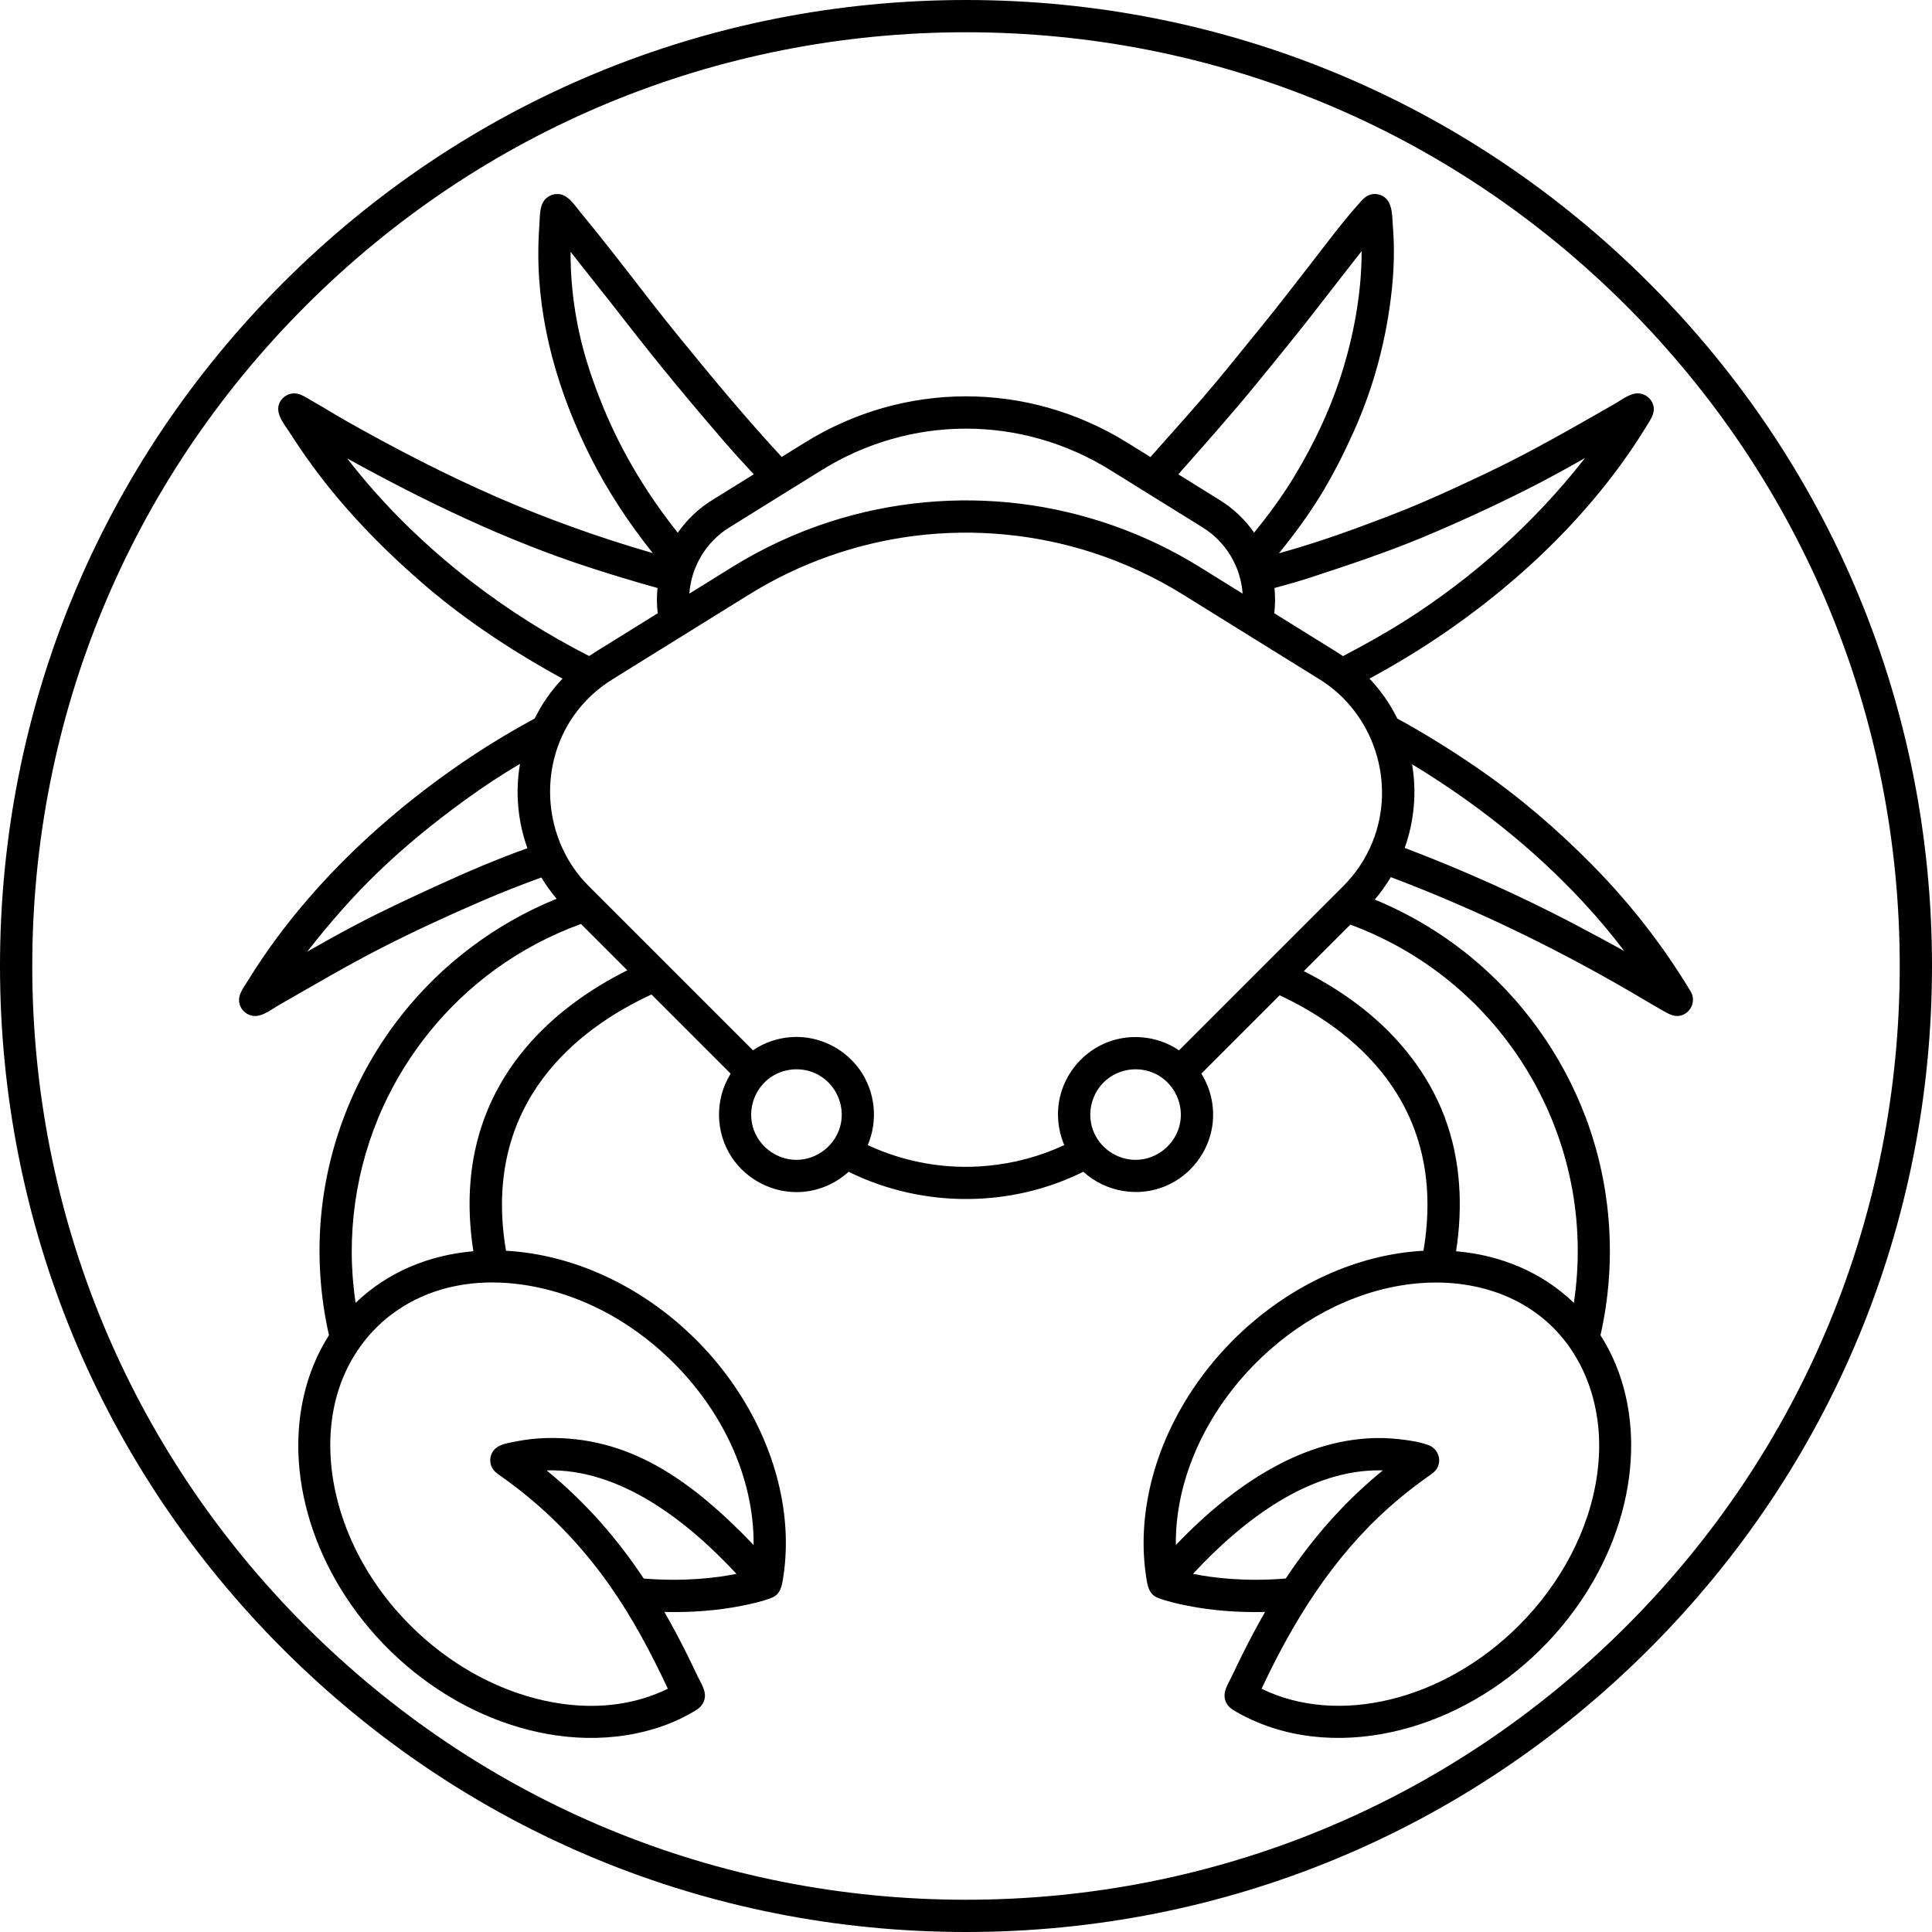
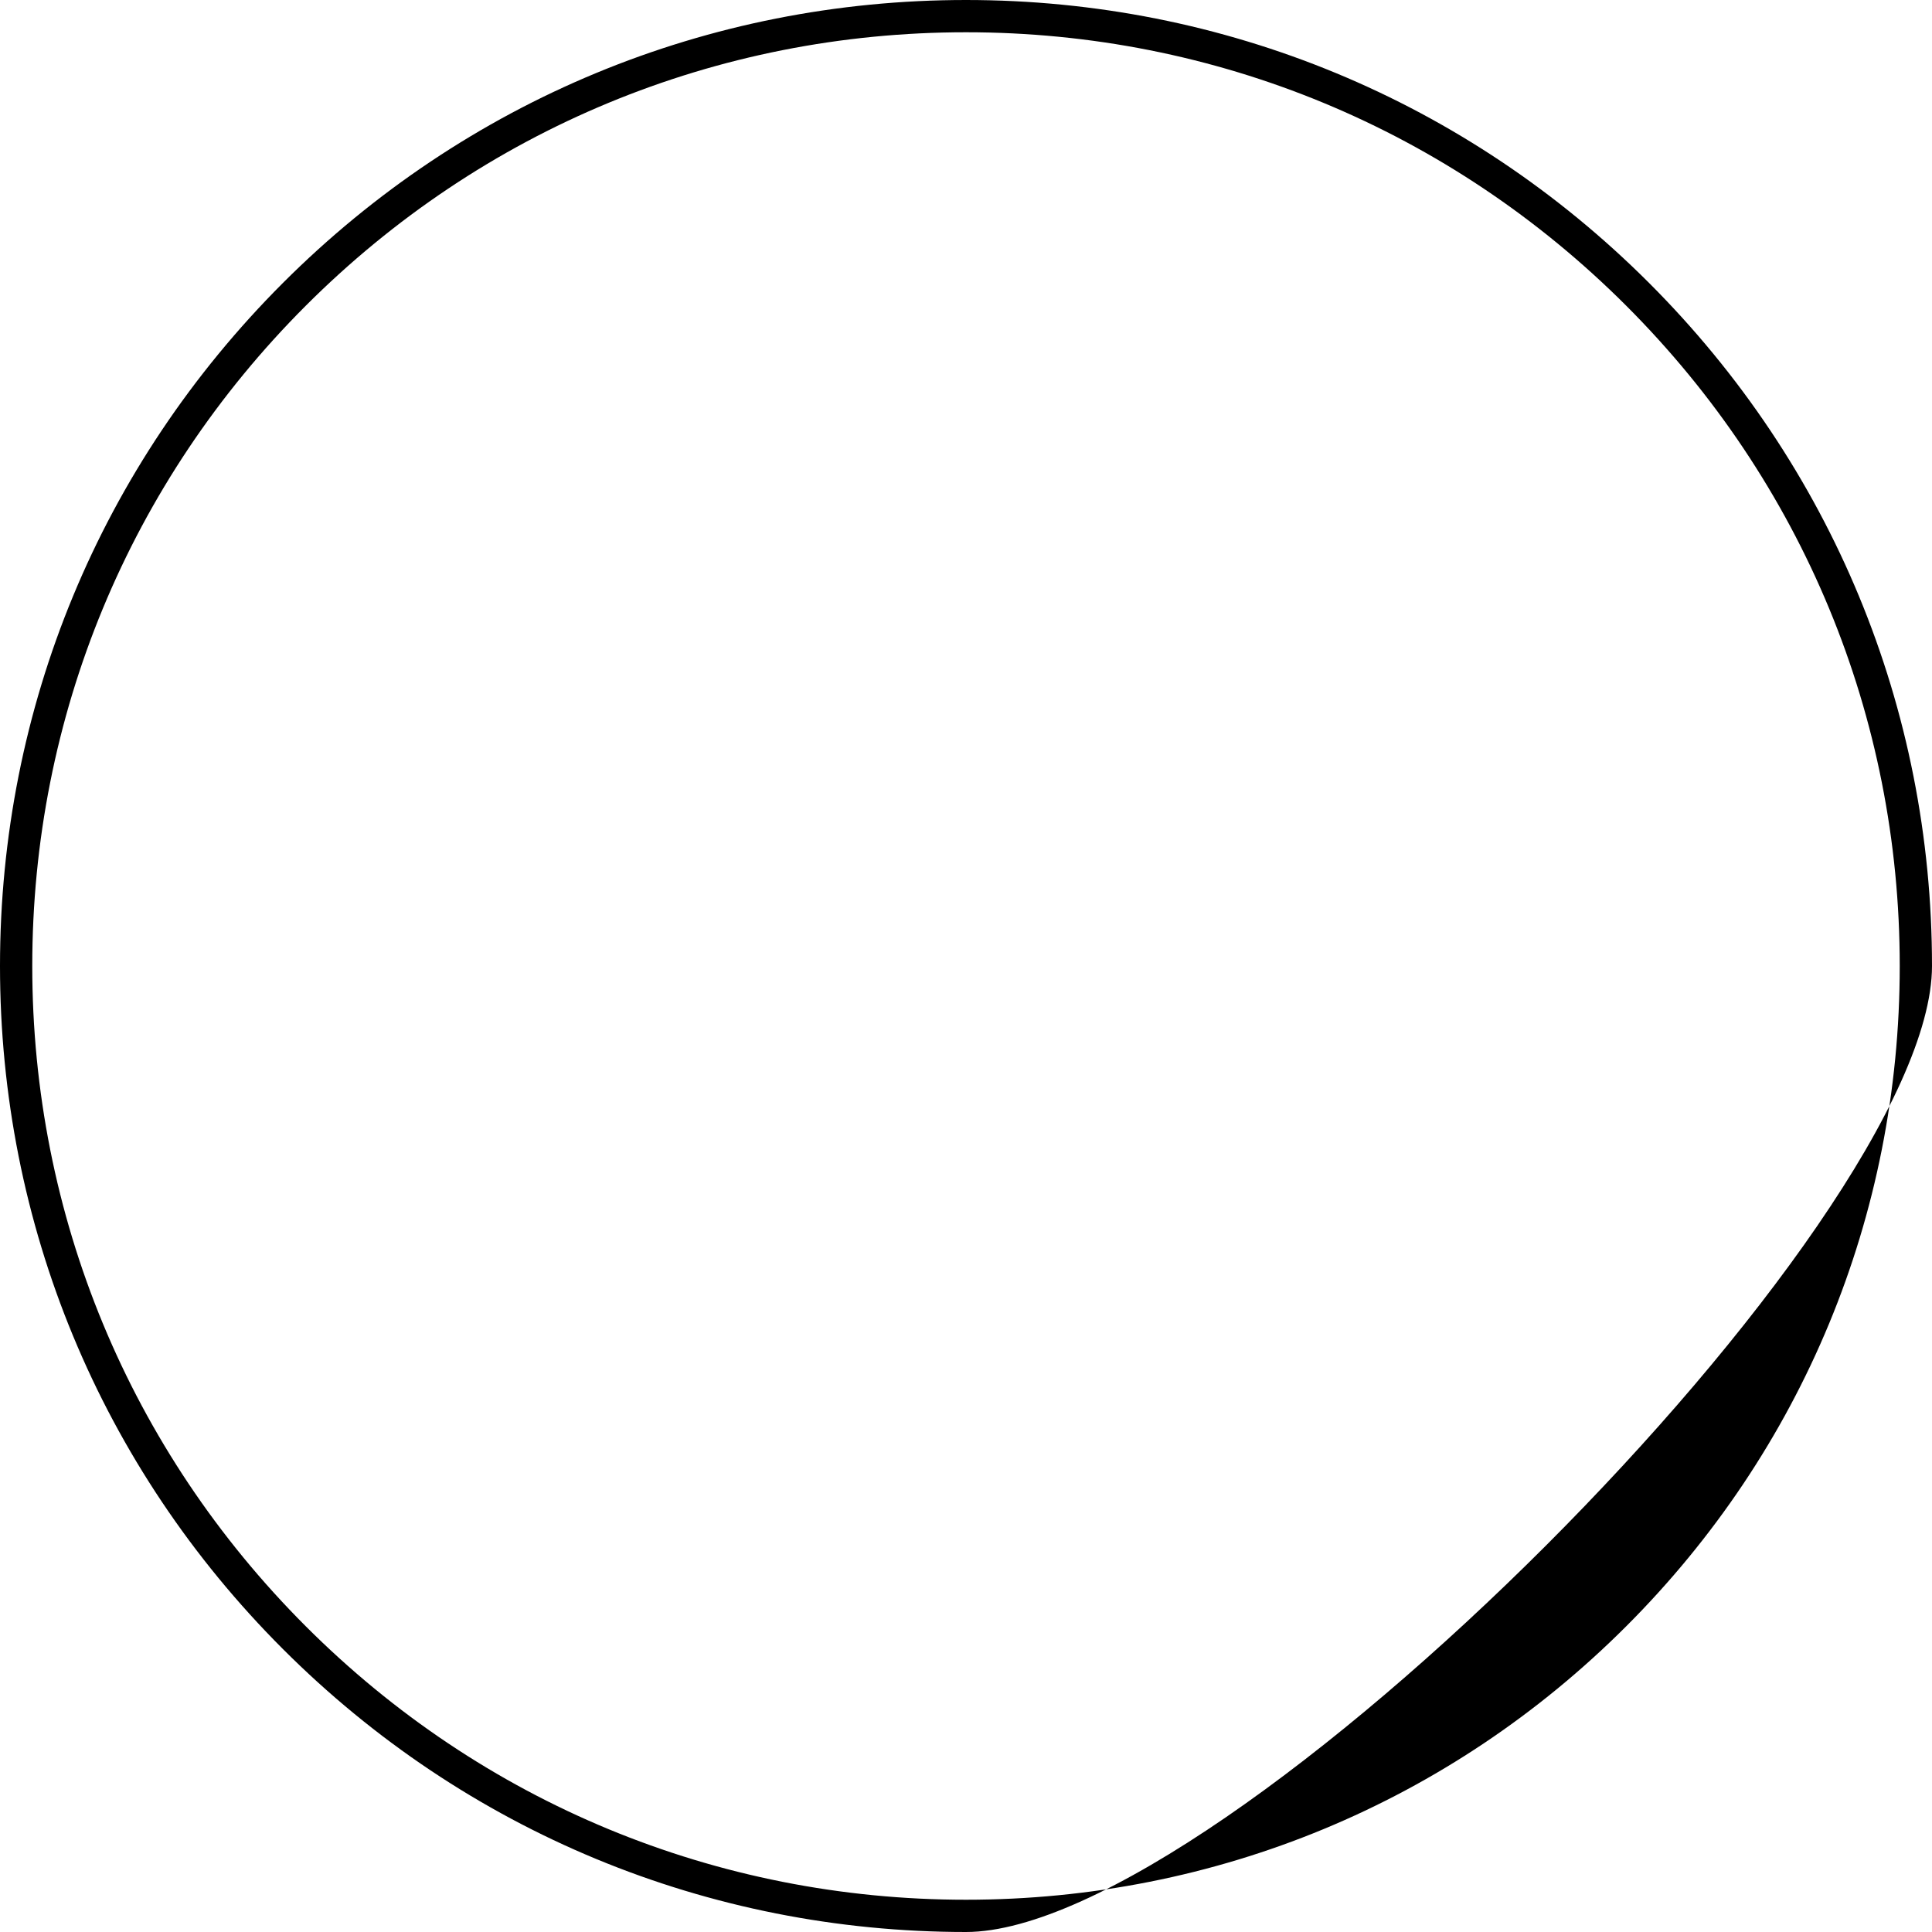
<svg xmlns="http://www.w3.org/2000/svg" version="1.1" id="Capa_1" x="0px" y="0px" viewBox="0 0 479.09 479.09" style="enable-background:new 0 0 479.09 479.09;" xml:space="preserve">
  <g>
-     <path d="M419.258,245.885c-6.842-11.396-15.097-21.953-24.43-31.412c-8.748-8.867-18.258-17.032-28.538-24.072   c-6.394-4.379-12.979-8.508-19.786-12.215c-1.805-3.653-4.127-6.981-6.916-9.909c13.272-7.137,25.647-15.656,36.999-25.579   c10.645-9.305,20.377-19.98,28.298-31.709c1.202-1.78,2.357-3.591,3.478-5.423c0.986-1.612,2.172-3.185,1.585-5.167   c-0.489-1.65-2.039-2.824-3.759-2.855c-2.009-0.037-4.021,1.6-5.694,2.552l-0.553,0.314c-10.357,5.916-20.649,11.863-31.439,16.967   c-5.269,2.492-10.553,4.956-15.907,7.26c-5.434,2.339-10.963,4.38-16.508,6.434c-6.212,2.301-12.574,4.347-18.952,6.144   c3.743-4.607,7.292-9.414,10.39-14.481c3.068-5.02,5.726-10.295,8.141-15.657c5.011-11.126,8.169-23.027,9.462-35.161   c0.563-5.279,0.704-10.609,0.266-15.903c-0.185-2.24-0.025-5.421-1.92-6.99c-0.945-0.782-2.227-1.092-3.425-0.822   c-1.409,0.317-2.27,1.394-3.186,2.423c-4.186,4.7-7.954,9.805-11.818,14.769c-3.908,5.021-7.763,10.071-11.78,15.006   c-4.03,4.95-8.02,9.933-12.108,14.835c-4.097,4.914-8.383,9.651-12.62,14.443c-1.081,1.222-2.163,2.443-3.253,3.658l-5.749-3.57   c-24.666-15.311-55.312-15.31-79.979,0l-5.711,3.546c-8.841-9.554-17.154-19.572-25.375-29.662   c-2.403-2.949-4.78-5.919-7.111-8.925l-0.401-0.518c-5.62-7.256-11.224-14.562-17.077-21.632c-1.211-1.462-2.555-3.602-4.421-4.25   c-1.726-0.599-3.695,0.09-4.676,1.629c-1.028,1.612-0.892,4.069-1.032,5.92c-0.165,2.181-0.25,4.368-0.261,6.556   c-0.089,17.724,4.965,34.99,12.873,50.746c4.287,8.541,9.549,16.519,15.51,23.982c-13.165-3.821-26.006-8.389-38.579-13.861   c-12.716-5.534-25.052-11.92-37.126-18.734c-3.036-1.714-5.989-3.57-9.023-5.287c-1.267-0.717-2.612-1.707-4.12-1.728   c-1.315-0.019-2.584,0.627-3.339,1.707c-1.949,2.79,0.658,5.699,2.147,8.009c1.763,2.735,3.581,5.431,5.499,8.06   c7.823,10.723,17.049,20.26,27.049,28.962c9.517,8.281,20.001,15.427,30.948,21.681c1.38,0.788,2.769,1.559,4.17,2.309   c-2.785,2.925-5.105,6.248-6.909,9.897c-0.05,0.027-0.628,0.341-0.628,0.341c-13.635,7.427-26.353,16.389-37.994,26.668   c-10.893,9.618-20.879,20.602-29.042,32.641c-1.209,1.783-2.373,3.597-3.502,5.433c-1.037,1.685-2.526,3.457-2.06,5.563   c0.388,1.757,1.961,3.058,3.757,3.123c2.104,0.076,4.251-1.681,6.003-2.683l0.559-0.318c8.242-4.717,16.431-9.542,24.887-13.871   c8.212-4.204,16.644-8.075,25.115-11.727c4.797-2.068,9.654-3.971,14.566-5.751c1.113,1.846,2.367,3.617,3.78,5.284   c-15.077,6.114-28.448,16.152-38.518,28.931c-10.975,13.927-17.918,30.893-19.771,48.533c-1.079,10.269-0.444,20.701,1.838,30.771   c-5.903,9.188-8.189,20.268-7.495,31.09c0.767,11.962,5.026,23.572,11.539,33.583c7.357,11.308,17.64,20.766,29.582,27.055   c11.474,6.044,24.707,9.241,37.681,7.773c6.921-0.783,13.94-2.901,19.862-6.637c1.245-0.786,2.073-2.027,2.06-3.537   c-0.014-1.678-1.165-3.381-1.861-4.86c-1.678-3.567-3.427-7.102-5.281-10.581c-0.945-1.773-1.917-3.532-2.919-5.273   c6.4,0.158,12.842-0.279,19.129-1.517c2.518-0.496,5.089-1.069,7.491-1.995l-0.003-0.007c2.053-0.792,2.473-2.701,2.791-4.648   c0.295-1.805,0.497-3.624,0.609-5.449c0.234-3.805,0.078-7.63-0.422-11.408c-1.031-7.785-3.513-15.352-7.071-22.343   c-7.738-15.208-20.592-27.89-35.954-35.333c-8.067-3.908-16.879-6.379-25.845-6.868c-6.294-37.247,18.642-55.501,36.081-63.547   l19.628,19.628c-3.957,6.344-3.84,14.597,0.314,20.809c3.738,5.591,10.274,8.892,16.994,8.546   c4.426-0.228,8.681-2.036,11.952-5.021c14.146,6.999,30.661,8.609,45.918,4.598c4.236-1.114,8.357-2.659,12.284-4.6   c5.542,5.06,13.724,6.458,20.61,3.456c6.042-2.635,10.432-8.353,11.376-14.881c0.646-4.471-0.333-9.077-2.723-12.909l19.428-19.424   c17.263,8.075,41.905,26.326,35.649,63.345c-16.62,0.905-32.453,8.517-44.62,19.687c-12.074,11.084-20.992,25.971-23.842,42.207   c-0.73,4.157-1.051,8.389-0.9,12.608c0.076,2.119,0.27,4.234,0.59,6.33c0.321,2.106,0.624,4.345,2.881,5.217l-0.002,0.006   c2.402,0.926,4.973,1.499,7.491,1.995c6.287,1.238,12.729,1.675,19.13,1.517c-1.993,3.46-3.864,6.989-5.643,10.563   c-0.873,1.753-1.724,3.518-2.557,5.29c-0.695,1.478-1.846,3.182-1.861,4.86c-0.013,1.51,0.815,2.751,2.059,3.537   c1.489,0.941,3.082,1.748,4.681,2.481c3.216,1.474,6.597,2.578,10.055,3.32c12.903,2.77,26.517,0.516,38.463-4.825   c12.388-5.539,23.229-14.449,31.279-25.354c7.198-9.751,12.203-21.238,13.784-33.292c1.414-10.782,0-22.045-5.087-31.742   c-0.618-1.179-1.288-2.331-2.007-3.452c4.057-17.89,2.808-36.81-3.65-53.986c-5.887-15.66-15.959-29.664-28.963-40.192   c-7.063-5.718-14.957-10.398-23.359-13.86c1.499-1.748,2.816-3.616,3.983-5.561c21.903,8.272,42.991,18.605,63.106,30.575   c1.415,0.842,2.834,1.676,4.273,2.477c1.31,0.729,2.575,1.571,4.142,1.341C419.186,251.494,420.702,248.293,419.258,245.885   C418.232,244.177,420.182,247.425,419.258,245.885z M325.316,143.094c9.231-3.035,18.428-6.082,27.408-9.822   c8.751-3.645,17.412-7.631,25.882-11.889c4.887-2.457,9.678-5.099,14.434-7.798c-12.389,15.855-27.576,29.539-44.583,40.316   c-5.003,3.17-10.184,6.055-15.43,8.8c-0.515-0.352-1.037-0.696-1.57-1.027l-15.468-9.6c0.245-2.075,0.26-4.182,0.053-6.269   C319.579,144.871,322.532,144.007,325.316,143.094C326.648,142.656,322.532,144.007,325.316,143.094z M294.148,115.41   c5.925-6.704,11.835-13.385,17.494-20.318c5.662-6.938,11.329-13.87,16.78-20.975c3.047-3.972,6.157-7.894,9.231-11.845   c0.014,9.622-1.686,19.423-4.426,28.629c-2.865,9.623-7.242,18.994-12.465,27.561c-2.908,4.77-6.249,9.289-9.766,13.625   c-2.234-3.214-5.099-5.955-8.499-8.062l-10.312-6.405C292.845,116.88,293.504,116.138,294.148,115.41   C295.485,113.897,293.504,116.138,294.148,115.41z M203.777,116.563c22.065-13.695,49.479-13.693,71.54,0l22.963,14.262   c5.703,3.534,9.391,9.689,9.862,16.381l-10.583-6.568c-13.497-8.387-28.787-13.789-44.558-15.73   c-15.792-1.944-31.972-0.423-47.119,4.452c-8.539,2.748-16.735,6.544-24.354,11.277l-10.583,6.568   c0.468-6.691,4.164-12.846,9.862-16.382L203.777,116.563z M141.492,62.435c4.348,5.583,8.809,11.076,13.143,16.671l0.402,0.52   c7.917,10.21,16.197,20.208,24.643,29.985c2.352,2.723,4.799,5.361,7.245,7.998l-10.335,6.417c-3.411,2.116-6.281,4.865-8.512,8.08   c-7.49-9.389-13.709-19.639-18.327-30.736c-1.358-3.265-2.584-6.584-3.681-9.945C142.993,81.988,141.44,72.097,141.492,62.435z    M116.74,144.104c-11.361-8.813-21.855-19.022-30.635-30.418c19.227,10.604,39.209,20.254,60.13,27.051   c5.566,1.808,11.173,3.5,16.809,5.072c-0.206,2.085-0.19,4.19,0.053,6.266l-15.469,9.601c-0.521,0.324-1.032,0.659-1.536,1.002   C135.803,157.447,125.873,151.168,116.74,144.104C112.241,140.614,121.205,147.558,116.74,144.104z M130.685,210.376   c-7.403,2.64-14.633,5.738-21.779,9.004c-7.064,3.228-14.122,6.503-20.991,10.131c-3.946,2.084-7.842,4.261-11.72,6.469   c5.541-7.118,11.455-13.878,17.976-20.123c6.624-6.344,13.777-12.119,21.193-17.508c4.391-3.191,8.908-6.176,13.583-8.936   c-1.213,7.062-0.555,14.279,1.842,20.924C130.753,210.351,130.719,210.364,130.685,210.376   C118.903,214.577,130.719,210.364,130.685,210.376z M135.548,364.622c18.052-0.523,34.746,12.365,47.076,25.659   c-4.973,1-12.897,1.977-22.994,1.161C153.339,381.979,145.626,372.859,135.548,364.622z M135.54,356.602   c-2.606,0.064-5.206,0.358-7.762,0.874c-2.141,0.433-4.806,0.74-5.837,2.958c-0.473,1.017-0.493,2.211-0.056,3.243   c0.512,1.21,1.575,1.838,2.603,2.568c2.21,1.568,4.364,3.215,6.455,4.94c7.703,6.354,14.476,13.767,20.22,21.93   c5.663,8.048,10.282,16.752,14.449,25.651c-16.11,7.908-35.561,3.942-50.334-5.061c-16.072-9.795-28.639-26.258-32.33-44.871   c-1.58-7.967-1.474-16.358,0.995-24.137c2.504-7.888,7.481-14.849,14.294-19.582c16.445-11.424,38.702-7.798,54.958,1.999   c17.342,10.451,30.83,28.82,33.299,49.173c0.275,2.268,0.407,4.554,0.381,6.839C171.062,366.626,155.765,356.109,135.54,356.602z    M128.807,261.764c-10.501,13.517-14.325,29.824-11.422,48.515c-11.046,0.945-21.274,5.164-29.206,12.795   c-2.483-16.482-0.087-33.534,6.851-48.69c6.153-13.439,15.743-25.228,27.696-33.929c6.535-4.757,13.742-8.58,21.341-11.334   l11.491,11.49C146.945,244.911,136.656,251.66,128.807,261.764C118.305,275.282,136.656,251.66,128.807,261.764z M197.5,287.616   c-4.659,0-8.939-2.994-10.549-7.364c-1.63-4.424-0.243-9.516,3.379-12.524c3.628-3.013,8.909-3.42,12.951-0.986   c4.022,2.422,6.159,7.22,5.242,11.83C207.492,283.76,202.787,287.616,197.5,287.616z M244.74,289.101   c-10.078,0.955-20.395-0.867-29.564-5.144c2.623-6.093,1.861-13.274-1.971-18.68c-3.413-4.815-8.965-7.866-14.865-8.121   c-4.112-0.178-8.221,0.985-11.625,3.299l-40.769-40.769c-11.157-11.157-12.732-29.371-3.631-42.268   c2.533-3.59,5.802-6.63,9.533-8.945l33.9-21.04c12.531-7.784,26.728-12.796,41.371-14.592c14.661-1.798,29.676-0.373,43.733,4.164   c7.883,2.545,15.451,6.056,22.487,10.428l33.899,21.04c13.469,8.361,19.044,25.612,13.115,40.306   c-1.643,4.071-4.101,7.802-7.204,10.908l-40.777,40.768c-5.624-3.82-13.056-4.362-19.168-1.39   c-5.256,2.556-9.166,7.495-10.413,13.209c-0.849,3.893-0.456,8.021,1.12,11.681C257.896,286.756,251.473,288.495,244.74,289.101   C241.32,289.425,251.473,288.495,244.74,289.101z M281.59,287.616c-4.659,0-8.939-2.994-10.55-7.364   c-1.63-4.424-0.243-9.516,3.379-12.524c3.628-3.013,8.909-3.42,12.951-0.986c4.022,2.422,6.159,7.22,5.242,11.83   C291.581,283.76,286.877,287.616,281.59,287.616z M342.908,364.621c-10.078,8.238-17.79,17.358-24.081,26.82   c-10.098,0.816-18.022-0.161-22.994-1.16C308.155,376.992,324.818,364.13,342.908,364.621z M312.844,418.766   c7.853-16.77,17.619-32.51,31.563-44.919c2.062-1.835,4.195-3.592,6.39-5.267c1.043-0.796,2.101-1.575,3.171-2.334   c1.029-0.73,2.092-1.359,2.603-2.568c0.893-2.11-0.216-4.548-2.346-5.328c-2.336-0.855-4.989-1.211-7.449-1.487   c-9.92-1.109-19.807,1.327-28.652,5.775c-10.038,5.048-18.803,12.413-26.542,20.487c-0.181-15.835,7.013-31.176,17.546-42.731   c9.883-10.841,23.15-18.937,37.685-21.533c12.442-2.221,25.896-0.11,35.837,8.094c9.804,8.09,14.297,20.601,13.882,33.101   c-0.475,14.313-6.774,28.069-16.009,38.847c-1.236,1.442-2.528,2.837-3.871,4.18C357.957,421.776,331.731,428.037,312.844,418.766z    M380.466,268.513c9.247,16.725,12.637,35.83,9.812,54.561c-7.932-7.631-18.161-11.85-29.207-12.795   c1.728-11.12,1.161-22.642-2.821-33.239c-3.999-10.643-11.217-19.739-20.074-26.78c-4.6-3.657-9.612-6.787-14.855-9.436   l11.535-11.533C354.25,236.45,370.39,250.288,380.466,268.513C389.713,285.238,370.39,250.288,380.466,268.513z M390.446,229.182   c-13.646-7.159-27.713-13.447-42.116-18.924c2.362-6.592,3.017-13.742,1.832-20.741c15.572,9.446,29.868,20.69,42.294,34.043   c3.643,3.915,7.094,8.009,10.327,12.269C399.054,233.764,395.053,231.609,390.446,229.182   C379.21,223.288,395.053,231.609,390.446,229.182z" />
-     <path d="M408.929,70.161C363.685,24.917,303.529,0,239.545,0S115.405,24.917,70.161,70.161S0,175.56,0,239.545   s24.917,124.14,70.161,169.384s105.399,70.161,169.384,70.161s124.14-24.917,169.384-70.161S479.09,303.53,479.09,239.545   S454.173,115.405,408.929,70.161z M403.271,403.272c-43.732,43.733-101.879,67.818-163.727,67.818s-119.994-24.085-163.727-67.818   C32.085,359.539,8,301.393,8,239.545S32.085,119.551,75.818,75.818C119.551,32.085,177.697,8,239.545,8   s119.994,24.085,163.727,67.818c43.733,43.733,67.818,101.879,67.818,163.727S447.005,359.539,403.271,403.272z" />
+     <path d="M408.929,70.161C363.685,24.917,303.529,0,239.545,0S115.405,24.917,70.161,70.161S0,175.56,0,239.545   s24.917,124.14,70.161,169.384s105.399,70.161,169.384,70.161S479.09,303.53,479.09,239.545   S454.173,115.405,408.929,70.161z M403.271,403.272c-43.732,43.733-101.879,67.818-163.727,67.818s-119.994-24.085-163.727-67.818   C32.085,359.539,8,301.393,8,239.545S32.085,119.551,75.818,75.818C119.551,32.085,177.697,8,239.545,8   s119.994,24.085,163.727,67.818c43.733,43.733,67.818,101.879,67.818,163.727S447.005,359.539,403.271,403.272z" />
  </g>
  <g>
</g>
  <g>
</g>
  <g>
</g>
  <g>
</g>
  <g>
</g>
  <g>
</g>
  <g>
</g>
  <g>
</g>
  <g>
</g>
  <g>
</g>
  <g>
</g>
  <g>
</g>
  <g>
</g>
  <g>
</g>
  <g>
</g>
</svg>